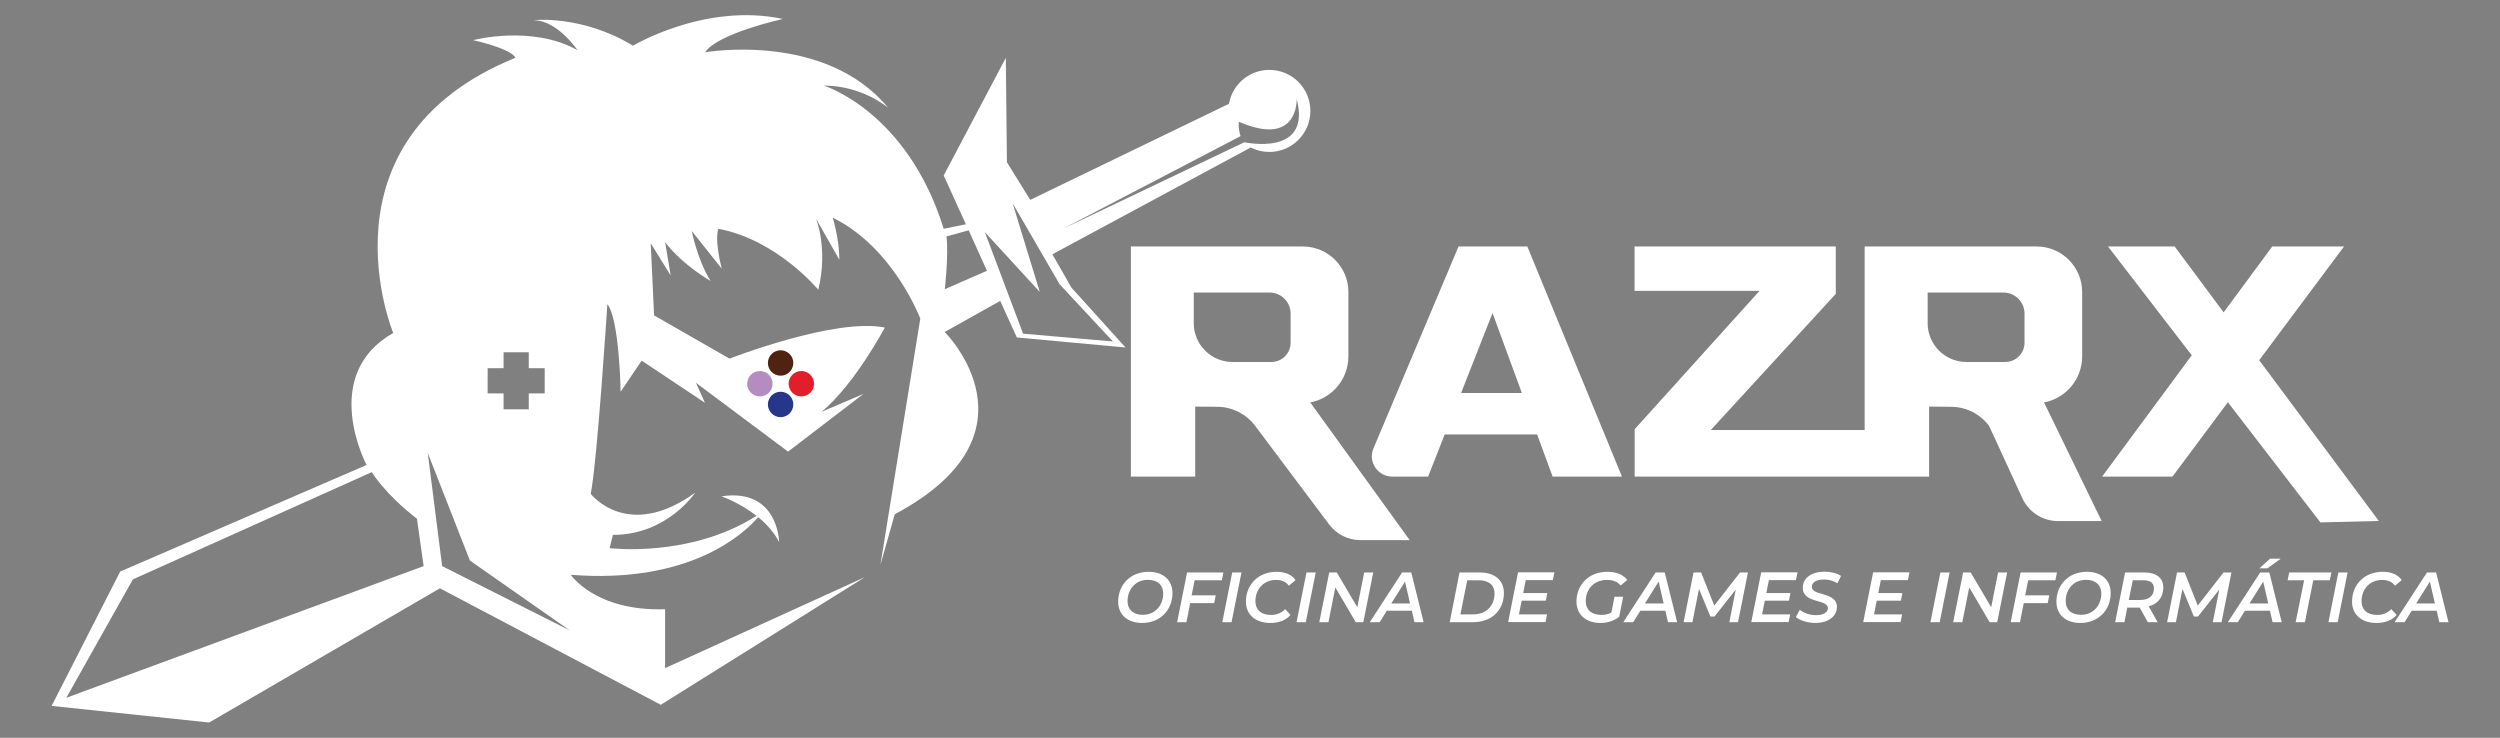
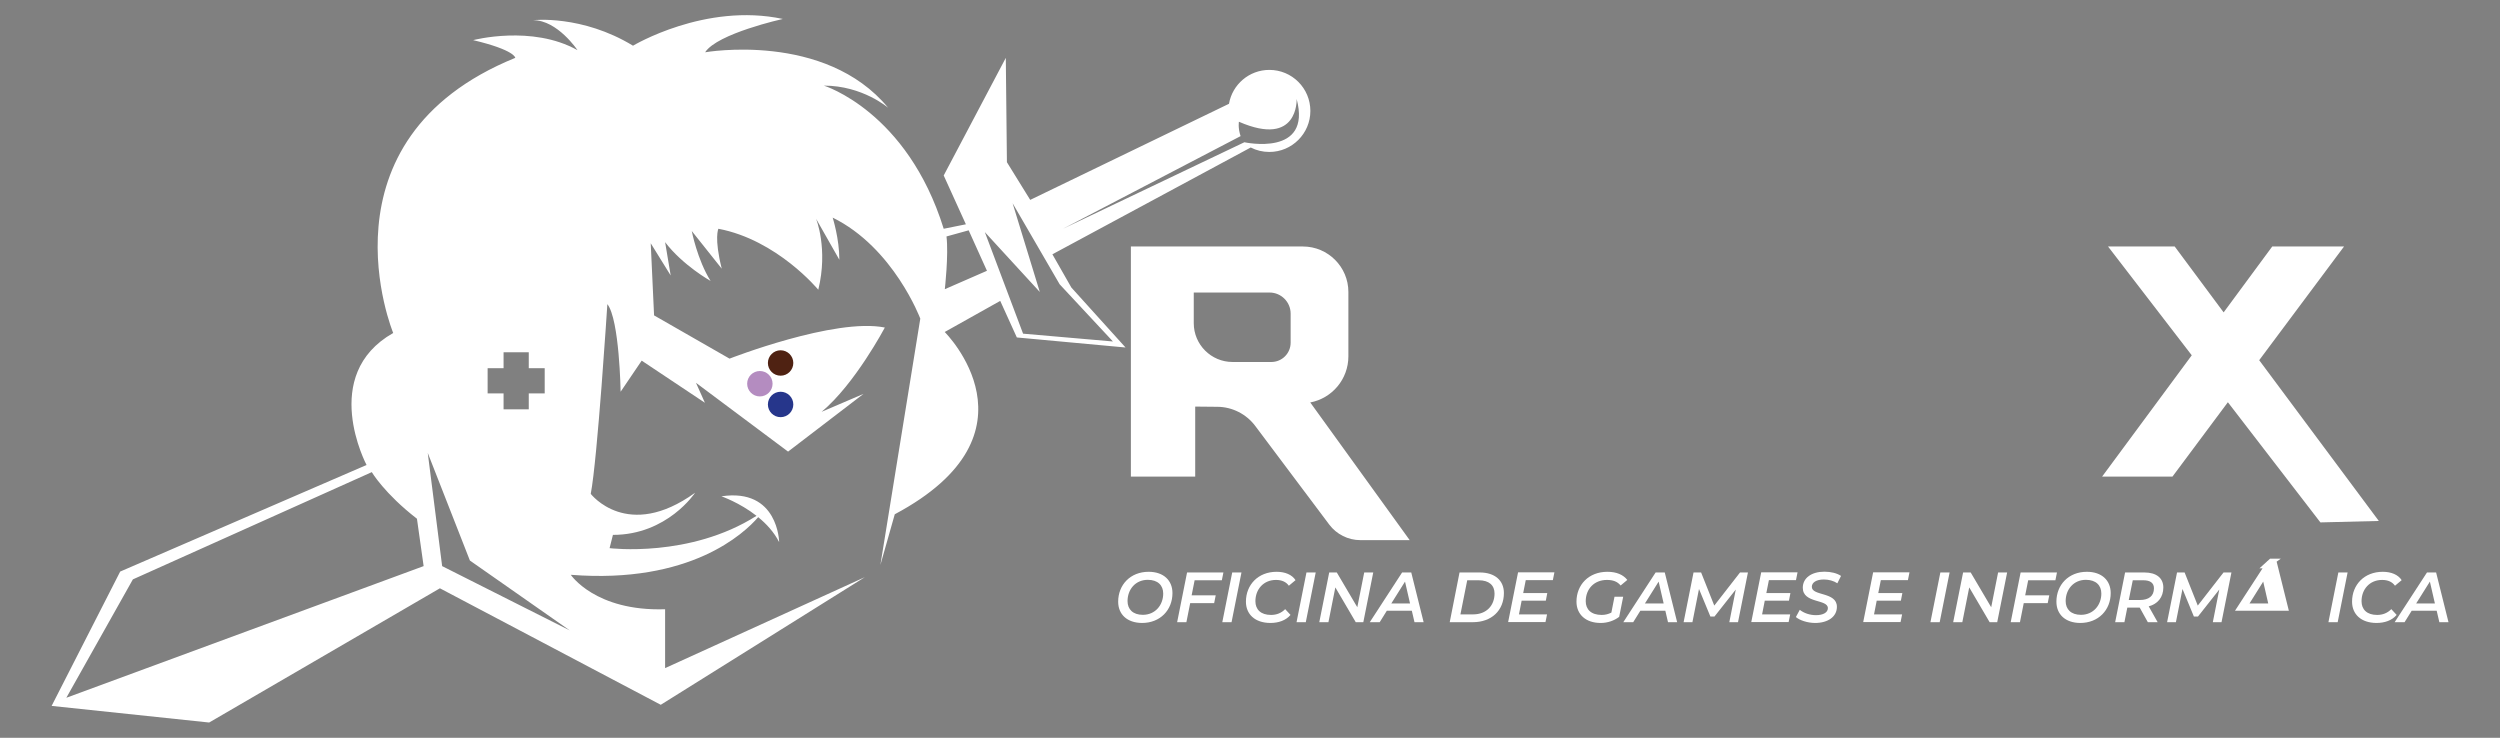
<svg xmlns="http://www.w3.org/2000/svg" version="1.1" id="Camada_1" x="0px" y="0px" viewBox="0 0 2242.5 661.8" style="enable-background:new 0 0 2242.5 661.8;" xml:space="preserve">
  <rect x="0" y="0" width="2242.5" height="661.8" fill="#808080" stroke="none" />
  <style type="text/css">
	.st0{fill:#FFFFFF;}
	.st1{fill:#4F2212;}
	.st2{fill:#26368B;}
	.st3{fill:#E11E2A;}
	.st4{fill:#B48CC0;}
</style>
  <g>
    <g>
      <path class="st0" d="M1138.6,62.7c-18.1,0-33.2,13.1-36.2,30.4l-178.3,86.2l-20.9-33.8l-1-93.6l-55.7,105.5l19.9,43.8l-19.9,4    C813.7,99.7,739,76.8,739,76.8c34.8,0,57.7,19.9,57.7,19.9C740,28,632.5,46.9,632.5,46.9c10.9-16.9,69.7-29.9,69.7-29.9    C632.5,2.1,567.8,41,567.8,41c-45.8-27.9-89.6-22.9-89.6-22.9c21.9,0,39.8,26.9,39.8,26.9c-40.8-22.9-93.6-9-93.6-9    c37.8,9,37.8,15.9,37.8,15.9c-181.1,73.7-109.5,246.8-109.5,246.8c-66.7,37.8-23.9,118.4-23.9,118.4l-221,95.6L46.3,633.2    l141.3,14.9l207-120.4l198.1,104.5l183.1-114.5l-179.2,81.6v-52.8c-62.7,2-84.6-30.9-84.6-30.9c107.3,8.4,155.6-37.2,168.1-51.7    c7.3,5.9,14.2,13.4,18.8,22.4c0,0-0.7-48.8-51.8-41.1c0,0,16.3,5.6,31.5,17.5c-59.8,38-131.8,29-131.8,29l3-11.9    c48.8,0,73.7-37.8,73.7-37.8c-60.7,43.8-93.6,1-93.6,1c6-30.9,14.9-170.2,14.9-170.2c10.9,13.9,11.9,78.6,11.9,78.6l18.9-27.9    l56.7,37.8l-8-17.9l82.6,61.7l67.7-51.8L737,369.4c29.9-24.9,56.7-75.6,56.7-75.6c-44.8-9-139.3,27.9-139.3,27.9l-67.7-38.8    l-3-64.7l17.9,28.9l-5-29.9c15.9,20.9,40.8,34.8,40.8,34.8c-11.9-18.9-16.9-44.8-16.9-44.8l26.9,33.8c-7-27.9-3-35.8-3-35.8    c52.8,10,89.6,54.7,89.6,54.7c9-36.8-2-63.7-2-63.7l20.9,36.8c0-18.9-6-37.8-6-37.8c54.7,26.9,78.6,90.6,78.6,90.6l-35.8,221    l12.9-45.5c136.4-72.7,44.8-163.5,44.8-163.5l49.8-27.9l14.9,32.8l97.5,9L961,257.9L944,228.1l177.9-95.8c5,2.6,10.7,4,16.7,4    c20.3,0,36.8-16.5,36.8-36.8S1159,62.7,1138.6,62.7z M437.4,330.3h14.3V316h22.6v14.3h14.3v22.6h-14.3v14.3h-22.6v-14.3h-14.3    V330.3z M59.5,625.9l59.7-106.2l214.3-96.2c0,0,11.3,19.2,40.5,41.8l6,42.5L59.5,625.9z M396.6,507.8l-12.9-101.5l37.8,96.5    l89.6,62.7L396.6,507.8z M847.5,259.4c0,0,3.5-30.9,1.5-47.3l19.9-5.5l16.4,36.3L847.5,259.4z M950.5,255l47.8,51.3l-80.6-7    l-34.3-91.1l49.3,53.7l-24.4-79.6L950.5,255z M1116.2,127.6l-162.7,77.6l159.3-83.1c-2.5-7.5-1.5-12.9-1.5-12.9    c53.7,23.4,51.8-20.4,51.8-20.4C1177,141,1116.2,127.6,1116.2,127.6z" />
      <g>
        <circle class="st1" cx="700.2" cy="325.6" r="11.4" />
        <circle class="st2" cx="700.2" cy="362.8" r="11.4" />
      </g>
      <g>
-         <circle class="st3" cx="718.8" cy="344.2" r="11.4" />
        <circle class="st4" cx="681.6" cy="344.2" r="11.4" />
      </g>
    </g>
    <g>
      <path class="st0" d="M1175.3,361c19.5-3.7,34.2-20.8,34.2-41.4v-57.7c0-22.5-18.3-40.8-40.8-40.8h-154.3v98.2v42.5v65.7h57.7    v-62.8l20,0.2c13.3,0.1,25.8,6.5,33.8,17.1l66.4,88.5c6.6,8.8,17,14,28,14h44.2L1175.3,361z M1157.7,307.4    c0,9.5-7.7,17.3-17.3,17.3h-34.8c-19.2,0-34.8-15.6-34.8-34.8v-27.5h68c10.4,0,18.9,8.5,18.9,18.9V307.4z" />
-       <path class="st0" d="M1370,221.1h-61.7l-76.3,181.1c-5.1,12,3.8,25.3,16.8,25.3h32.2l14.9-37.8h82.9l13.9,37.8h62.2L1370,221.1z     M1310.6,352.5l28.2-71.7l26.3,71.7H1310.6z" />
-       <path class="st0" d="M1833.5,361c19.5-3.7,34.2-20.8,34.2-41.4v-57.7c0-22.5-18.3-40.8-40.8-40.8h-154.3v98.2v42.5v23.9h-138    l112.1-122.1v-42.5h-180.5v39.8h112.1L1466.3,385v42.5h206.4h29.2h28.5v-62.8l20,0.2c13.3,0.1,25.8,6.5,33.8,17.1l29.9,65    c5.7,12.4,18.2,20.4,31.9,20.4h39.2L1833.5,361z M1816,307.4c0,9.5-7.7,17.3-17.3,17.3h-34.8c-19.2,0-34.8-15.6-34.8-34.8v-27.5    h68c10.4,0,18.9,8.5,18.9,18.9V307.4z" />
      <polygon class="st0" points="2133.8,467.3 2026.5,323.1 2102.6,221.1 2038.2,221.1 1994.6,280.2 1950.7,221.1 1890.9,221.1     1966,318.7 1885.6,427.5 1948.7,427.5 1998.4,360.8 2081.4,468.6   " />
    </g>
    <g>
      <path class="st0" d="M1003,539.7c0-15.1,10.9-26.8,27.3-26.8c13.5,0,21.4,7.8,21.4,19.1c0,15.1-10.9,26.8-27.3,26.8    C1010.9,558.7,1003,551,1003,539.7z M1043.4,532.4c0-7.3-4.8-12.3-13.8-12.3c-11.2,0-18.2,8.7-18.2,19.1c0,7.3,4.8,12.3,13.7,12.3    C1036.3,551.5,1043.4,542.7,1043.4,532.4z" />
      <path class="st0" d="M1071.6,520.4l-2.7,13.6h21.6l-1.4,7h-21.5l-3.4,17.1h-8.3l8.9-44.6h32.6l-1.4,7H1071.6z" />
      <path class="st0" d="M1105.3,513.5h8.3l-8.9,44.6h-8.3L1105.3,513.5z" />
      <path class="st0" d="M1117.6,539.7c0-15.1,10.9-26.8,27.5-26.8c7.7,0,13.8,2.6,17,7.5l-6,5c-2.4-3.4-6.3-5.2-11.5-5.2    c-11.4,0-18.5,8.6-18.5,19.1c0,7.4,4.8,12.3,14,12.3c5,0,9.3-1.7,12.7-5.2l4.8,5.2c-4.3,5-10.8,7.2-18.2,7.2    C1125.7,558.7,1117.6,551,1117.6,539.7z" />
      <path class="st0" d="M1171.9,513.5h8.3l-8.9,44.6h-8.3L1171.9,513.5z" />
      <path class="st0" d="M1231.8,513.5l-8.9,44.6h-6.8l-18.3-31.2l-6.2,31.2h-8.2l8.9-44.6h6.8l18.4,31.2l6.2-31.2H1231.8z" />
      <path class="st0" d="M1266.4,547.8h-22.4l-6.4,10.3h-8.9l29-44.6h8.2l11.1,44.6h-8.2L1266.4,547.8z M1264.8,541.3l-4.5-19.6    l-12.3,19.6H1264.8z" />
      <path class="st0" d="M1309.2,513.5h18.1c13.6,0,21.7,7.2,21.7,18.4c0,15.8-11.2,26.2-27.8,26.2h-20.8L1309.2,513.5z M1321.4,551.1    c12,0,19.2-8,19.2-18.7c0-7.3-4.8-11.9-14.2-11.9h-10.3l-6.1,30.6H1321.4z" />
      <path class="st0" d="M1368.6,520.4l-2.3,11.6h21.6l-1.3,6.8h-21.7l-2.4,12.3h25.2l-1.4,6.9h-33.5l8.9-44.6h32.6l-1.4,7H1368.6z" />
      <path class="st0" d="M1448.2,535.3h7.8l-3.6,18c-4.5,3.5-10.5,5.5-16.6,5.5c-13.4,0-21.7-7.7-21.7-19.1    c0-15.1,10.9-26.8,27.7-26.8c8.2,0,14.2,2.6,17.9,7.3l-6,5c-2.9-3.6-6.9-5-12.3-5c-11.6,0-19,8.3-19,19.1    c0,7.3,4.8,12.3,14.3,12.3c3.1,0,6-0.7,8.7-2.1L1448.2,535.3z" />
      <path class="st0" d="M1493.8,547.8h-22.4l-6.4,10.3h-8.9l29-44.6h8.2l11.1,44.6h-8.2L1493.8,547.8z M1492.3,541.3l-4.5-19.6    l-12.3,19.6H1492.3z" />
      <path class="st0" d="M1567.9,513.5l-8.9,44.6h-7.8l5.8-29.3l-19.1,24.2h-3.7l-10.2-24.7l-5.9,29.8h-7.9l8.9-44.6h6.8l11.8,29.7    l23.1-29.7H1567.9z" />
      <path class="st0" d="M1586.7,520.4l-2.3,11.6h21.6l-1.3,6.8H1583l-2.4,12.3h25.2l-1.4,6.9h-33.5l8.9-44.6h32.6l-1.4,7H1586.7z" />
      <path class="st0" d="M1610.9,553.5l3.5-6.5c3.7,3,9.1,4.8,14.5,4.8c6.5,0,10.7-2.4,10.7-6.3c0-8.3-22.5-4-22.5-18.3    c0-8.8,7.9-14.4,19.4-14.4c5.7,0,11.2,1.3,14.9,3.8l-3.3,6.6c-3.3-2.2-7.7-3.4-12.1-3.4c-6.8,0-10.8,2.7-10.8,6.6    c0,8.4,22.5,4.3,22.5,17.9c0,8.9-8,14.5-19.7,14.5C1621.2,558.7,1614.5,556.5,1610.9,553.5z" />
      <path class="st0" d="M1687.1,520.4l-2.3,11.6h21.6l-1.3,6.8h-21.7l-2.4,12.3h25.2l-1.4,6.9h-33.5l8.9-44.6h32.6l-1.4,7H1687.1z" />
      <path class="st0" d="M1740.5,513.5h8.3l-8.9,44.6h-8.3L1740.5,513.5z" />
      <path class="st0" d="M1800.4,513.5l-8.9,44.6h-6.8l-18.3-31.2l-6.2,31.2h-8.2l8.9-44.6h6.8l18.4,31.2l6.2-31.2H1800.4z" />
      <path class="st0" d="M1819.3,520.4l-2.7,13.6h21.6l-1.4,7h-21.5l-3.4,17.1h-8.3l8.9-44.6h32.6l-1.4,7H1819.3z" />
      <path class="st0" d="M1844.6,539.7c0-15.1,10.9-26.8,27.3-26.8c13.5,0,21.4,7.8,21.4,19.1c0,15.1-10.9,26.8-27.4,26.8    C1852.5,558.7,1844.6,551,1844.6,539.7z M1884.9,532.4c0-7.3-4.8-12.3-13.8-12.3c-11.2,0-18.2,8.7-18.2,19.1    c0,7.3,4.8,12.3,13.7,12.3C1877.8,551.5,1884.9,542.7,1884.9,532.4z" />
      <path class="st0" d="M1927.4,543.9l8,14.2h-8.8l-7.3-13.1h-0.1h-11l-2.6,13.1h-8.3l8.9-44.6h17.3c10.8,0,17,5,17,13.5    C1940.5,535.6,1935.6,541.7,1927.4,543.9z M1932.1,527.7c0-4.8-3.4-7.2-9.5-7.2h-9.5l-3.6,17.7h9.9    C1927.5,538.2,1932.1,534.6,1932.1,527.7z" />
      <path class="st0" d="M2001.6,513.5l-8.9,44.6h-7.8l5.8-29.3l-19.1,24.2h-3.7l-10.2-24.7l-5.9,29.8h-7.9l8.9-44.6h6.8l11.8,29.7    l23.1-29.7H2001.6z" />
-       <path class="st0" d="M2036.1,547.8h-22.4l-6.4,10.3h-8.9l29-44.6h8.2l11.1,44.6h-8.2L2036.1,547.8z M2034.6,541.3l-4.5-19.6    l-12.3,19.6H2034.6z M2033.8,509.8h-7.1l9.6-8.7h9.6L2033.8,509.8z" />
-       <path class="st0" d="M2066.8,520.5H2052l1.4-7h37.9l-1.5,7H2075l-7.5,37.6h-8.3L2066.8,520.5z" />
+       <path class="st0" d="M2036.1,547.8h-22.4h-8.9l29-44.6h8.2l11.1,44.6h-8.2L2036.1,547.8z M2034.6,541.3l-4.5-19.6    l-12.3,19.6H2034.6z M2033.8,509.8h-7.1l9.6-8.7h9.6L2033.8,509.8z" />
      <path class="st0" d="M2097.5,513.5h8.3l-8.9,44.6h-8.3L2097.5,513.5z" />
      <path class="st0" d="M2109.8,539.7c0-15.1,10.9-26.8,27.5-26.8c7.7,0,13.8,2.6,17,7.5l-6,5c-2.4-3.4-6.3-5.2-11.5-5.2    c-11.4,0-18.5,8.6-18.5,19.1c0,7.4,4.8,12.3,14,12.3c5,0,9.3-1.7,12.7-5.2l4.8,5.2c-4.3,5-10.8,7.2-18.2,7.2    C2117.9,558.7,2109.8,551,2109.8,539.7z" />
      <path class="st0" d="M2185.7,547.8h-22.4l-6.4,10.3h-8.9l29-44.6h8.2l11.1,44.6h-8.2L2185.7,547.8z M2184.1,541.3l-4.5-19.6    l-12.3,19.6H2184.1z" />
    </g>
  </g>
</svg>